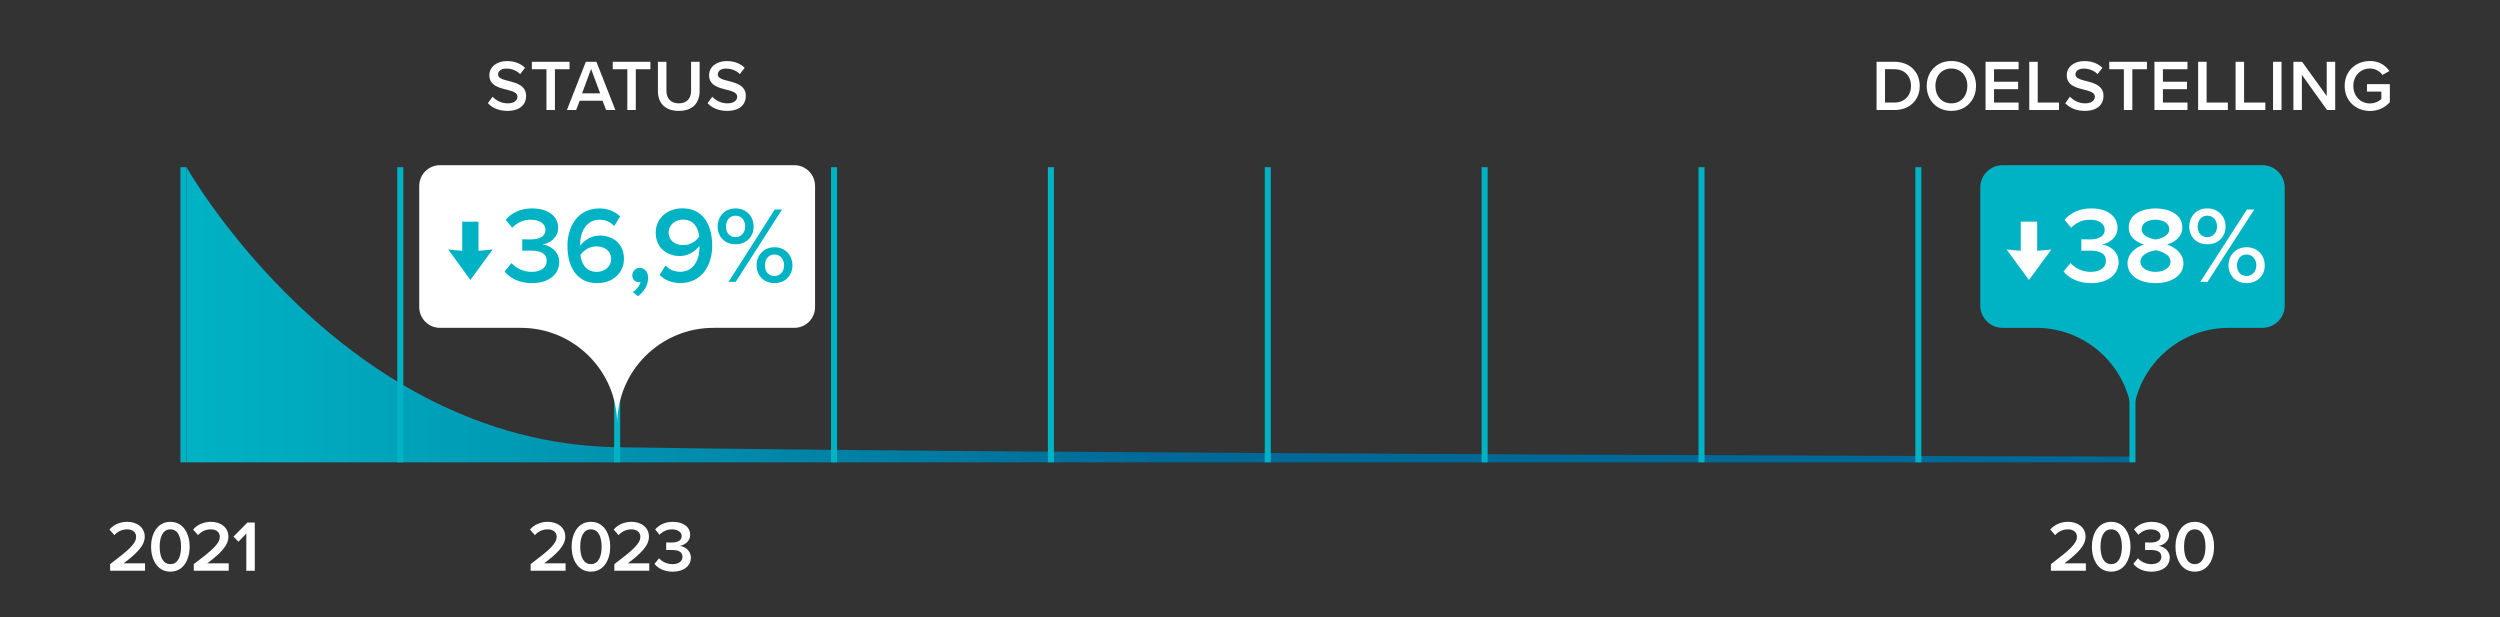
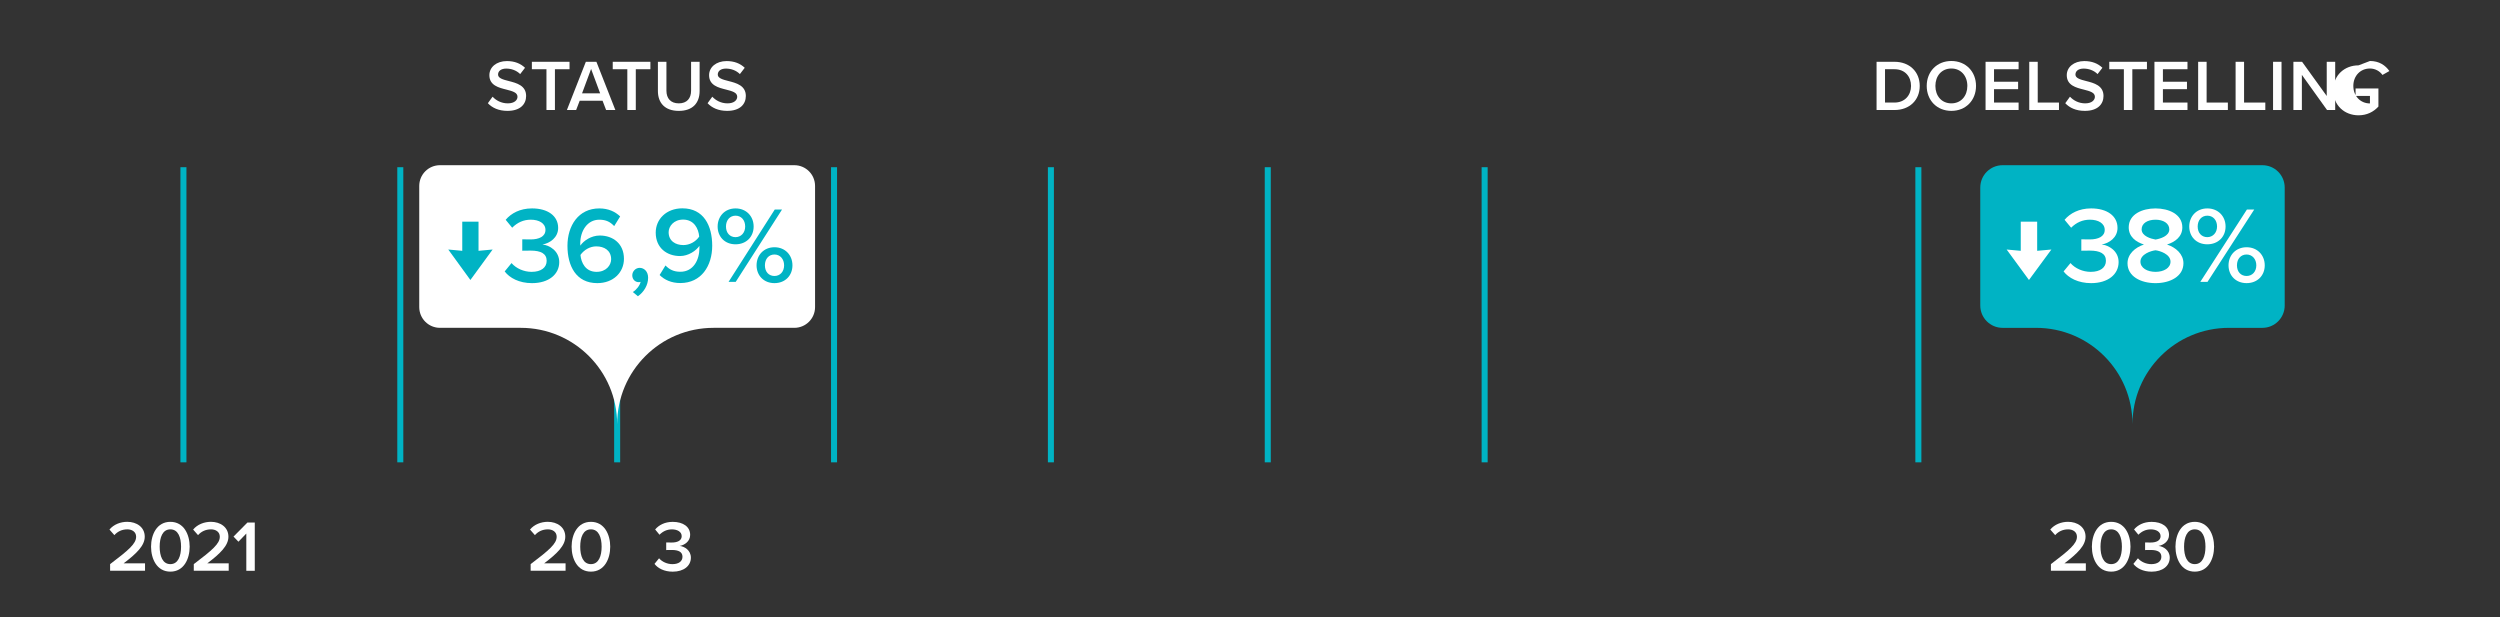
<svg xmlns="http://www.w3.org/2000/svg" id="b" viewBox="0 0 1660 410">
  <rect x="0" y="0" width="1660" height="410" fill="#333333" stroke="none" />
  <defs>
    <linearGradient id="c" x1="121.79" y1="209" x2="1415.96" y2="209" gradientUnits="userSpaceOnUse">
      <stop offset="0" stop-color="#00b3c4" />
      <stop offset=".5" stop-color="#006997" />
    </linearGradient>
  </defs>
-   <path d="M123.81,307V111s103.28,183.09,285.99,185.96c288,4.53,1006.17,6.22,1006.17,6.22v3.81h0s-1294.17,0-1294.17,0" style="fill:url(#c); stroke-width:0px;" />
  <line x1="121.8" y1="307" x2="121.8" y2="111" style="fill:none; stroke:#00b3c4; stroke-linejoin:round; stroke-width:4px;" />
  <line x1="265.8" y1="307" x2="265.8" y2="111" style="fill:none; stroke:#00b3c4; stroke-linejoin:round; stroke-width:4px;" />
  <line x1="409.79" y1="307" x2="409.79" y2="111" style="fill:none; stroke:#00b3c4; stroke-linejoin:round; stroke-width:4px;" />
  <line x1="553.8" y1="307" x2="553.8" y2="111" style="fill:none; stroke:#00b3c4; stroke-linejoin:round; stroke-width:4px;" />
  <line x1="697.8" y1="307" x2="697.8" y2="111" style="fill:none; stroke:#00b3c4; stroke-linejoin:round; stroke-width:4px;" />
  <line x1="841.8" y1="307" x2="841.8" y2="111" style="fill:none; stroke:#00b3c4; stroke-linejoin:round; stroke-width:4px;" />
  <line x1="985.8" y1="307" x2="985.8" y2="111" style="fill:none; stroke:#00b3c4; stroke-linejoin:round; stroke-width:4px;" />
-   <line x1="1129.8" y1="307" x2="1129.8" y2="111" style="fill:none; stroke:#00b3c4; stroke-linejoin:round; stroke-width:4px;" />
  <line x1="1273.8" y1="307" x2="1273.8" y2="111" style="fill:none; stroke:#00b3c4; stroke-linejoin:round; stroke-width:4px;" />
-   <line x1="1415.96" y1="307" x2="1415.96" y2="111" style="fill:none; stroke:#00b3c4; stroke-linejoin:round; stroke-width:4px;" />
  <path d="M1502.2,109.69h-172.47c-8.19,0-14.83,6.64-14.83,14.83v78.34c0,8.19,6.64,14.83,14.83,14.83h22.24c35.35,0,64,28.65,64,64,0-35.35,28.65-64,64-64h22.24c8.19,0,14.83-6.64,14.83-14.83v-78.34c0-8.19-6.64-14.83-14.83-14.83Z" style="fill:#00b3c4; stroke-width:0px;" />
  <path d="M527.45,109.69h-235.31c-7.6,0-13.76,6.16-13.76,13.76v80.47c0,7.6,6.16,13.76,13.76,13.76h53.65c35.35,0,64,28.65,64,64,0-35.35,28.65-64,64-64h53.65c7.6,0,13.76-6.16,13.76-13.76v-80.47c0-7.6-6.16-13.76-13.76-13.76Z" style="fill:#fff; stroke-width:0px;" />
  <path d="M73.11,374.58c12.43-9.41,17.28-13.58,17.28-18.19,0-3.36-2.88-4.9-5.81-4.9-3.74,0-6.62,1.54-8.64,3.84l-3.26-3.7c2.83-3.41,7.34-5.14,11.81-5.14,6.19,0,11.62,3.5,11.62,9.89,0,5.9-5.42,11.19-14.02,17.67h14.21v4.94h-23.19v-4.42Z" style="fill:#fff; stroke-width:0px;" />
  <path d="M113.12,346.5c8.98,0,12.82,8.45,12.82,16.51s-3.84,16.56-12.82,16.56-12.82-8.5-12.82-16.56,3.84-16.51,12.82-16.51ZM113.12,351.49c-5.23,0-7.1,5.42-7.1,11.52s1.87,11.57,7.1,11.57,7.1-5.47,7.1-11.57-1.87-11.52-7.1-11.52Z" style="fill:#fff; stroke-width:0px;" />
  <path d="M128.67,374.58c12.43-9.41,17.28-13.58,17.28-18.19,0-3.36-2.88-4.9-5.81-4.9-3.74,0-6.62,1.54-8.64,3.84l-3.26-3.7c2.83-3.41,7.34-5.14,11.81-5.14,6.19,0,11.62,3.5,11.62,9.89,0,5.9-5.42,11.19-14.02,17.67h14.21v4.94h-23.19v-4.42Z" style="fill:#fff; stroke-width:0px;" />
  <path d="M163.54,354.28l-5.23,5.42-3.26-3.41,9.22-9.31h4.9v32.02h-5.62v-24.72Z" style="fill:#fff; stroke-width:0px;" />
  <path d="M1361.81,374.58c12.43-9.41,17.28-13.58,17.28-18.19,0-3.36-2.88-4.9-5.81-4.9-3.74,0-6.62,1.54-8.64,3.84l-3.26-3.7c2.83-3.41,7.34-5.14,11.81-5.14,6.19,0,11.62,3.5,11.62,9.89,0,5.9-5.42,11.19-14.02,17.67h14.21v4.94h-23.19v-4.42Z" style="fill:#fff; stroke-width:0px;" />
  <path d="M1401.83,346.5c8.98,0,12.82,8.45,12.82,16.51s-3.84,16.56-12.82,16.56-12.82-8.5-12.82-16.56,3.84-16.51,12.82-16.51ZM1401.83,351.49c-5.23,0-7.1,5.42-7.1,11.52s1.87,11.57,7.1,11.57,7.11-5.47,7.11-11.57-1.87-11.52-7.11-11.52Z" style="fill:#fff; stroke-width:0px;" />
  <path d="M1419.59,370.7c2.06,2.4,5.47,3.89,8.88,3.89,4.22,0,6.67-1.92,6.67-4.9,0-3.17-2.54-4.51-7.1-4.51-1.34,0-3.22,0-3.7.05v-5.04c.58.05,2.45.05,3.7.05,3.74,0,6.58-1.3,6.58-4.22s-2.88-4.51-6.48-4.51c-3.26,0-5.95,1.25-8.26,3.55l-2.88-3.5c2.45-2.88,6.34-5.04,11.66-5.04,6.91,0,11.57,3.26,11.57,8.64,0,4.27-3.65,6.77-6.96,7.34,3.12.29,7.44,2.83,7.44,7.78,0,5.42-4.66,9.31-12.05,9.31-5.71,0-9.94-2.3-12.1-5.18l3.02-3.7Z" style="fill:#fff; stroke-width:0px;" />
  <path d="M1457.33,346.5c8.98,0,12.82,8.45,12.82,16.51s-3.84,16.56-12.82,16.56-12.82-8.5-12.82-16.56,3.84-16.51,12.82-16.51ZM1457.33,351.49c-5.23,0-7.11,5.42-7.11,11.52s1.87,11.57,7.11,11.57,7.1-5.47,7.1-11.57-1.87-11.52-7.1-11.52Z" style="fill:#fff; stroke-width:0px;" />
  <path d="M352.35,374.58c12.43-9.41,17.28-13.58,17.28-18.19,0-3.36-2.88-4.9-5.81-4.9-3.74,0-6.62,1.54-8.64,3.84l-3.26-3.7c2.83-3.41,7.34-5.14,11.81-5.14,6.19,0,11.62,3.5,11.62,9.89,0,5.9-5.42,11.19-14.02,17.67h14.21v4.94h-23.19v-4.42Z" style="fill:#fff; stroke-width:0px;" />
  <path d="M392.37,346.5c8.98,0,12.82,8.45,12.82,16.51s-3.84,16.56-12.82,16.56-12.82-8.5-12.82-16.56,3.84-16.51,12.82-16.51ZM392.37,351.49c-5.23,0-7.1,5.42-7.1,11.52s1.87,11.57,7.1,11.57,7.11-5.47,7.11-11.57-1.87-11.52-7.11-11.52Z" style="fill:#fff; stroke-width:0px;" />
-   <path d="M407.92,374.58c12.43-9.41,17.28-13.58,17.28-18.19,0-3.36-2.88-4.9-5.81-4.9-3.74,0-6.62,1.54-8.64,3.84l-3.26-3.7c2.83-3.41,7.35-5.14,11.81-5.14,6.19,0,11.62,3.5,11.62,9.89,0,5.9-5.42,11.19-14.02,17.67h14.21v4.94h-23.19v-4.42Z" style="fill:#fff; stroke-width:0px;" />
  <path d="M437.61,370.7c2.06,2.4,5.47,3.89,8.88,3.89,4.22,0,6.67-1.92,6.67-4.9,0-3.17-2.54-4.51-7.1-4.51-1.34,0-3.22,0-3.7.05v-5.04c.58.05,2.45.05,3.7.05,3.74,0,6.58-1.3,6.58-4.22s-2.88-4.51-6.48-4.51c-3.26,0-5.95,1.25-8.26,3.55l-2.88-3.5c2.45-2.88,6.34-5.04,11.67-5.04,6.91,0,11.57,3.26,11.57,8.64,0,4.27-3.65,6.77-6.96,7.34,3.12.29,7.44,2.83,7.44,7.78,0,5.42-4.66,9.31-12.05,9.31-5.71,0-9.94-2.3-12.1-5.18l3.02-3.7Z" style="fill:#fff; stroke-width:0px;" />
  <path d="M327.06,64.21c2.21,2.35,5.67,4.42,10.13,4.42s6.43-2.26,6.43-4.37c0-2.88-3.41-3.74-7.3-4.75-5.23-1.3-11.38-2.83-11.38-9.6,0-5.28,4.66-9.36,11.67-9.36,4.99,0,9.02,1.58,12,4.46l-3.22,4.18c-2.5-2.5-5.9-3.65-9.26-3.65s-5.42,1.58-5.42,3.98,3.26,3.31,7.06,4.27c5.28,1.34,11.57,2.98,11.57,9.94,0,5.33-3.74,9.89-12.39,9.89-5.9,0-10.18-2.06-13.01-5.09l3.12-4.32Z" style="fill:#fff; stroke-width:0px;" />
  <path d="M362.86,45.97h-9.7v-4.94h25.01v4.94h-9.7v27.07h-5.62v-27.07Z" style="fill:#fff; stroke-width:0px;" />
  <path d="M400.08,66.9h-15.17l-2.35,6.14h-6.14l12.58-32.02h7.01l12.58,32.02h-6.14l-2.35-6.14ZM386.49,61.96h12l-6-16.18-6,16.18Z" style="fill:#fff; stroke-width:0px;" />
  <path d="M416.56,45.97h-9.7v-4.94h25.01v4.94h-9.7v27.07h-5.62v-27.07Z" style="fill:#fff; stroke-width:0px;" />
  <path d="M436.85,41.03h5.66v19.2c0,5.09,2.83,8.4,8.21,8.4s8.16-3.31,8.16-8.4v-19.2h5.67v19.35c0,7.97-4.56,13.25-13.83,13.25s-13.87-5.33-13.87-13.2v-19.39Z" style="fill:#fff; stroke-width:0px;" />
  <path d="M472.95,64.21c2.21,2.35,5.67,4.42,10.13,4.42s6.43-2.26,6.43-4.37c0-2.88-3.41-3.74-7.3-4.75-5.23-1.3-11.38-2.83-11.38-9.6,0-5.28,4.66-9.36,11.67-9.36,4.99,0,9.02,1.58,12,4.46l-3.22,4.18c-2.5-2.5-5.9-3.65-9.26-3.65s-5.42,1.58-5.42,3.98,3.26,3.31,7.06,4.27c5.28,1.34,11.57,2.98,11.57,9.94,0,5.33-3.74,9.89-12.39,9.89-5.9,0-10.18-2.06-13.01-5.09l3.12-4.32Z" style="fill:#fff; stroke-width:0px;" />
  <path d="M1246.04,41.03h11.91c9.98,0,16.75,6.62,16.75,16.03s-6.77,15.99-16.75,15.99h-11.91v-32.02ZM1257.94,68.1c6.96,0,10.99-4.99,10.99-11.04s-3.84-11.09-10.99-11.09h-6.29v22.13h6.29Z" style="fill:#fff; stroke-width:0px;" />
  <path d="M1295.71,40.5c9.6,0,16.37,7.01,16.37,16.56s-6.77,16.56-16.37,16.56-16.37-7.01-16.37-16.56,6.77-16.56,16.37-16.56ZM1295.71,45.49c-6.48,0-10.61,4.94-10.61,11.57s4.13,11.57,10.61,11.57,10.61-4.99,10.61-11.57-4.18-11.57-10.61-11.57Z" style="fill:#fff; stroke-width:0px;" />
  <path d="M1318.41,41.03h21.94v4.94h-16.32v8.3h15.99v4.94h-15.99v8.88h16.32v4.94h-21.94v-32.02Z" style="fill:#fff; stroke-width:0px;" />
  <path d="M1347.43,41.03h5.62v27.07h14.11v4.94h-19.73v-32.02Z" style="fill:#fff; stroke-width:0px;" />
  <path d="M1374.45,64.21c2.21,2.35,5.66,4.42,10.13,4.42s6.43-2.26,6.43-4.37c0-2.88-3.41-3.74-7.3-4.75-5.23-1.3-11.38-2.83-11.38-9.6,0-5.28,4.66-9.36,11.67-9.36,4.99,0,9.03,1.58,12,4.46l-3.22,4.18c-2.5-2.5-5.9-3.65-9.27-3.65s-5.42,1.58-5.42,3.98,3.26,3.31,7.06,4.27c5.28,1.34,11.57,2.98,11.57,9.94,0,5.33-3.74,9.89-12.38,9.89-5.9,0-10.18-2.06-13.01-5.09l3.12-4.32Z" style="fill:#fff; stroke-width:0px;" />
  <path d="M1410.26,45.97h-9.7v-4.94h25.01v4.94h-9.7v27.07h-5.62v-27.07Z" style="fill:#fff; stroke-width:0px;" />
  <path d="M1430.55,41.03h21.94v4.94h-16.32v8.3h15.98v4.94h-15.98v8.88h16.32v4.94h-21.94v-32.02Z" style="fill:#fff; stroke-width:0px;" />
  <path d="M1459.57,41.03h5.62v27.07h14.11v4.94h-19.73v-32.02Z" style="fill:#fff; stroke-width:0px;" />
  <path d="M1484.44,41.03h5.62v27.07h14.11v4.94h-19.73v-32.02Z" style="fill:#fff; stroke-width:0px;" />
  <path d="M1509.31,41.03h5.62v32.02h-5.62v-32.02Z" style="fill:#fff; stroke-width:0px;" />
  <path d="M1528.44,49.72v23.33h-5.62v-32.02h5.76l16.37,22.71v-22.71h5.62v32.02h-5.42l-16.71-23.33Z" style="fill:#fff; stroke-width:0px;" />
-   <path d="M1573.65,40.5c6.24,0,10.32,2.98,12.91,6.67l-4.61,2.59c-1.68-2.4-4.71-4.27-8.3-4.27-6.34,0-11.04,4.85-11.04,11.57s4.7,11.62,11.04,11.62c3.26,0,6.14-1.54,7.58-2.88v-4.99h-9.55v-4.94h15.17v12c-3.17,3.5-7.63,5.81-13.2,5.81-9.27,0-16.8-6.58-16.8-16.61s7.54-16.56,16.8-16.56Z" style="fill:#fff; stroke-width:0px;" />
+   <path d="M1573.65,40.5c6.24,0,10.32,2.98,12.91,6.67l-4.61,2.59c-1.68-2.4-4.71-4.27-8.3-4.27-6.34,0-11.04,4.85-11.04,11.57s4.7,11.62,11.04,11.62v-4.99h-9.55v-4.94h15.17v12c-3.17,3.5-7.63,5.81-13.2,5.81-9.27,0-16.8-6.58-16.8-16.61s7.54-16.56,16.8-16.56Z" style="fill:#fff; stroke-width:0px;" />
  <path d="M327.1,165.68l-14.76,20.23-14.69-20.23,9.29.86v-19.37h10.8v19.37l9.36-.86Z" style="fill:#00b3c4; stroke-width:0px;" />
  <path d="M339.66,174.68c3.1,3.6,8.21,5.83,13.32,5.83,6.34,0,10.01-2.88,10.01-7.34,0-4.75-3.82-6.77-10.66-6.77-2.02,0-4.82,0-5.54.07v-7.56c.86.07,3.67.07,5.54.07,5.62,0,9.86-1.94,9.86-6.34s-4.32-6.77-9.72-6.77c-4.9,0-8.93,1.87-12.38,5.33l-4.32-5.26c3.67-4.32,9.5-7.56,17.5-7.56,10.37,0,17.35,4.9,17.35,12.96,0,6.41-5.47,10.15-10.44,11.02,4.68.43,11.16,4.25,11.16,11.67,0,8.14-6.98,13.97-18.07,13.97-8.57,0-14.91-3.46-18.15-7.78l4.54-5.54Z" style="fill:#00b3c4; stroke-width:0px;" />
  <path d="M397.95,138.39c5.98,0,10.58,2.16,13.83,5.33l-3.96,6.41c-2.52-2.67-5.26-4.25-9.87-4.25-7.99,0-12.67,7.42-12.67,15.84,0,.5,0,.94.07,1.37,2.16-3.24,7.2-6.7,12.89-6.7,8.64,0,16.06,5.26,16.06,15.48,0,8.93-6.98,16.13-17.71,16.13-14.11,0-19.8-11.45-19.8-24.77s7.27-24.84,21.17-24.84ZM395.93,163.59c-4.1,0-8.07,2.23-10.51,5.69.5,5.18,3.31,11.23,10.73,11.23,6.34,0,9.65-4.46,9.65-8.35,0-5.9-4.61-8.57-9.86-8.57Z" style="fill:#00b3c4; stroke-width:0px;" />
  <path d="M420.19,193.91c2.3-1.37,4.68-4.32,5.18-6.77-.22.07-.79.22-1.22.22-2.45,0-4.32-1.87-4.32-4.54s2.23-4.97,4.9-4.97c2.95,0,5.62,2.38,5.62,6.55,0,4.97-2.81,9.5-6.77,12.31l-3.38-2.81Z" style="fill:#00b3c4; stroke-width:0px;" />
  <path d="M441.88,176.27c2.52,2.59,5.33,4.18,9.87,4.18,8.71,0,12.67-7.92,12.67-15.77v-1.44c-2.23,3.24-7.27,6.77-12.89,6.77-8.64,0-16.13-5.33-16.13-15.55,0-8.86,6.98-16.13,17.71-16.13,14.11,0,19.8,11.45,19.8,24.84s-7.27,24.77-21.17,24.77c-5.9,0-10.51-2.09-13.75-5.33l3.89-6.34ZM453.55,145.81c-6.26,0-9.58,4.54-9.58,8.35,0,5.9,4.61,8.57,9.79,8.57,4.1,0,8.14-2.16,10.51-5.62-.43-5.18-3.31-11.31-10.73-11.31Z" style="fill:#00b3c4; stroke-width:0px;" />
  <path d="M488.39,138.39c7.2,0,12.03,5.26,12.03,12.02s-4.82,11.81-12.03,11.81-11.88-5.11-11.88-11.81,4.75-12.02,11.88-12.02ZM488.39,143.21c-3.67,0-6.34,2.88-6.34,7.2s2.66,7.06,6.34,7.06,6.41-2.95,6.41-7.06c0-4.32-2.66-7.2-6.41-7.2ZM514.45,139.11h4.83l-30.75,48.03h-4.75l30.67-48.03ZM514.24,164.17c7.13,0,11.95,5.26,11.95,12.02s-4.82,11.81-11.95,11.81-11.88-5.11-11.88-11.81,4.75-12.02,11.88-12.02ZM514.24,168.99c-3.74,0-6.34,2.88-6.34,7.2s2.59,7.06,6.34,7.06,6.41-2.88,6.41-7.06-2.66-7.2-6.41-7.2Z" style="fill:#00b3c4; stroke-width:0px;" />
  <path d="M1362.12,165.68l-14.89,20.23-14.82-20.23,9.37.86v-19.37h10.9v19.37l9.44-.86Z" style="fill:#fff; stroke-width:0px;" />
  <path d="M1374.8,174.68c3.12,3.6,8.28,5.83,13.44,5.83,6.39,0,10.1-2.88,10.1-7.34,0-4.75-3.85-6.77-10.75-6.77-2.03,0-4.87,0-5.59.07v-7.56c.87.07,3.71.07,5.59.07,5.67,0,9.95-1.94,9.95-6.34s-4.36-6.77-9.81-6.77c-4.94,0-9.01,1.87-12.5,5.33l-4.36-5.26c3.71-4.32,9.59-7.56,17.65-7.56,10.46,0,17.51,4.9,17.51,12.96,0,6.41-5.52,10.15-10.53,11.02,4.72.43,11.26,4.25,11.26,11.67,0,8.14-7.05,13.97-18.23,13.97-8.65,0-15.04-3.46-18.31-7.78l4.58-5.54Z" style="fill:#fff; stroke-width:0px;" />
  <path d="M1423.57,162.37c-5.45-1.73-10.1-5.26-10.1-11.38,0-8.86,9.15-12.6,17.8-12.6s17.8,3.74,17.8,12.6c0,6.12-4.72,9.65-10.17,11.38,5.88,1.94,10.9,6.34,10.9,12.46,0,8.57-8.64,13.18-18.53,13.18s-18.6-4.54-18.6-13.18c0-6.12,5.01-10.51,10.9-12.46ZM1431.27,166.18c-3.05.36-10.02,2.59-10.02,7.56,0,4.18,4.5,6.77,10.02,6.77s9.95-2.59,9.95-6.77c0-4.97-6.97-7.2-9.95-7.56ZM1431.27,145.88c-5.3,0-9.23,2.38-9.23,6.41,0,4.54,6.25,6.26,9.23,6.77,2.98-.5,9.15-2.23,9.15-6.77,0-4.03-4-6.41-9.15-6.41Z" style="fill:#fff; stroke-width:0px;" />
  <path d="M1465.65,138.39c7.26,0,12.13,5.26,12.13,12.02s-4.87,11.81-12.13,11.81-11.99-5.11-11.99-11.81,4.79-12.02,11.99-12.02ZM1465.65,143.21c-3.71,0-6.39,2.88-6.39,7.2s2.69,7.06,6.39,7.06,6.47-2.95,6.47-7.06c0-4.32-2.69-7.2-6.47-7.2ZM1491.95,139.11h4.87l-31.02,48.03h-4.79l30.95-48.03ZM1491.73,164.17c7.19,0,12.06,5.26,12.06,12.02s-4.87,11.81-12.06,11.81-11.99-5.11-11.99-11.81,4.79-12.02,11.99-12.02ZM1491.73,168.99c-3.78,0-6.39,2.88-6.39,7.2s2.62,7.06,6.39,7.06,6.46-2.88,6.46-7.06-2.69-7.2-6.46-7.2Z" style="fill:#fff; stroke-width:0px;" />
</svg>